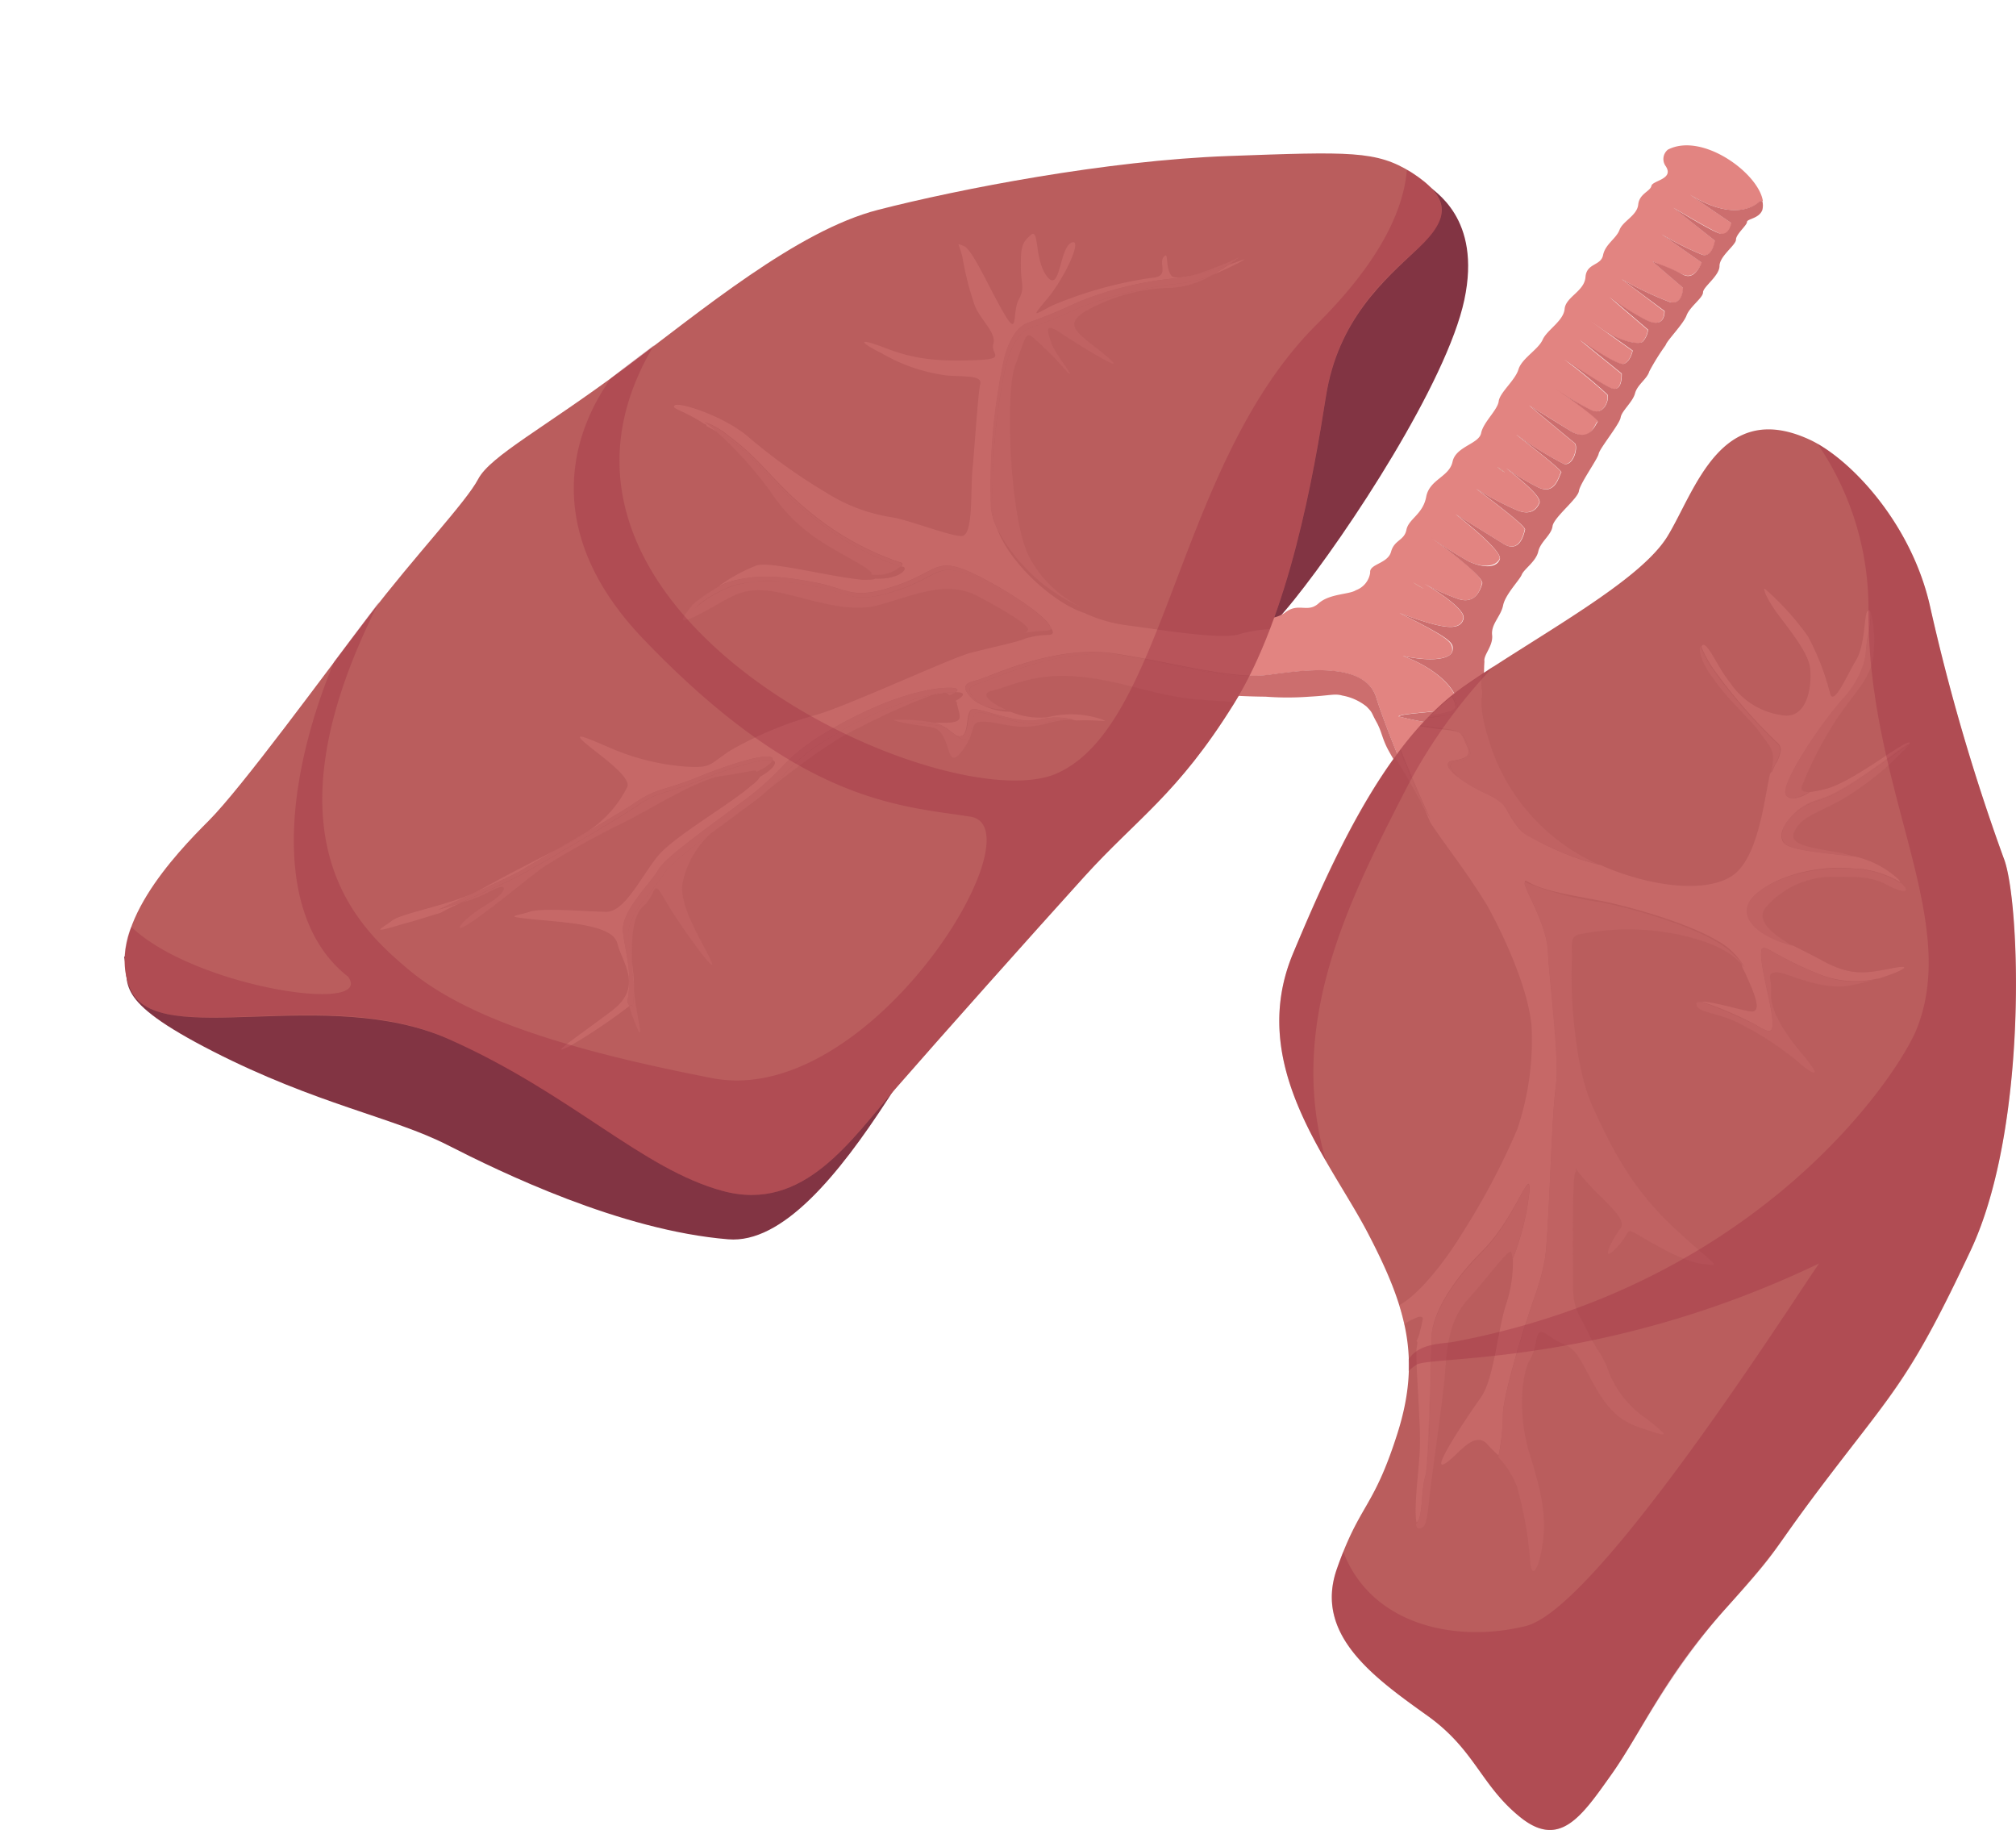
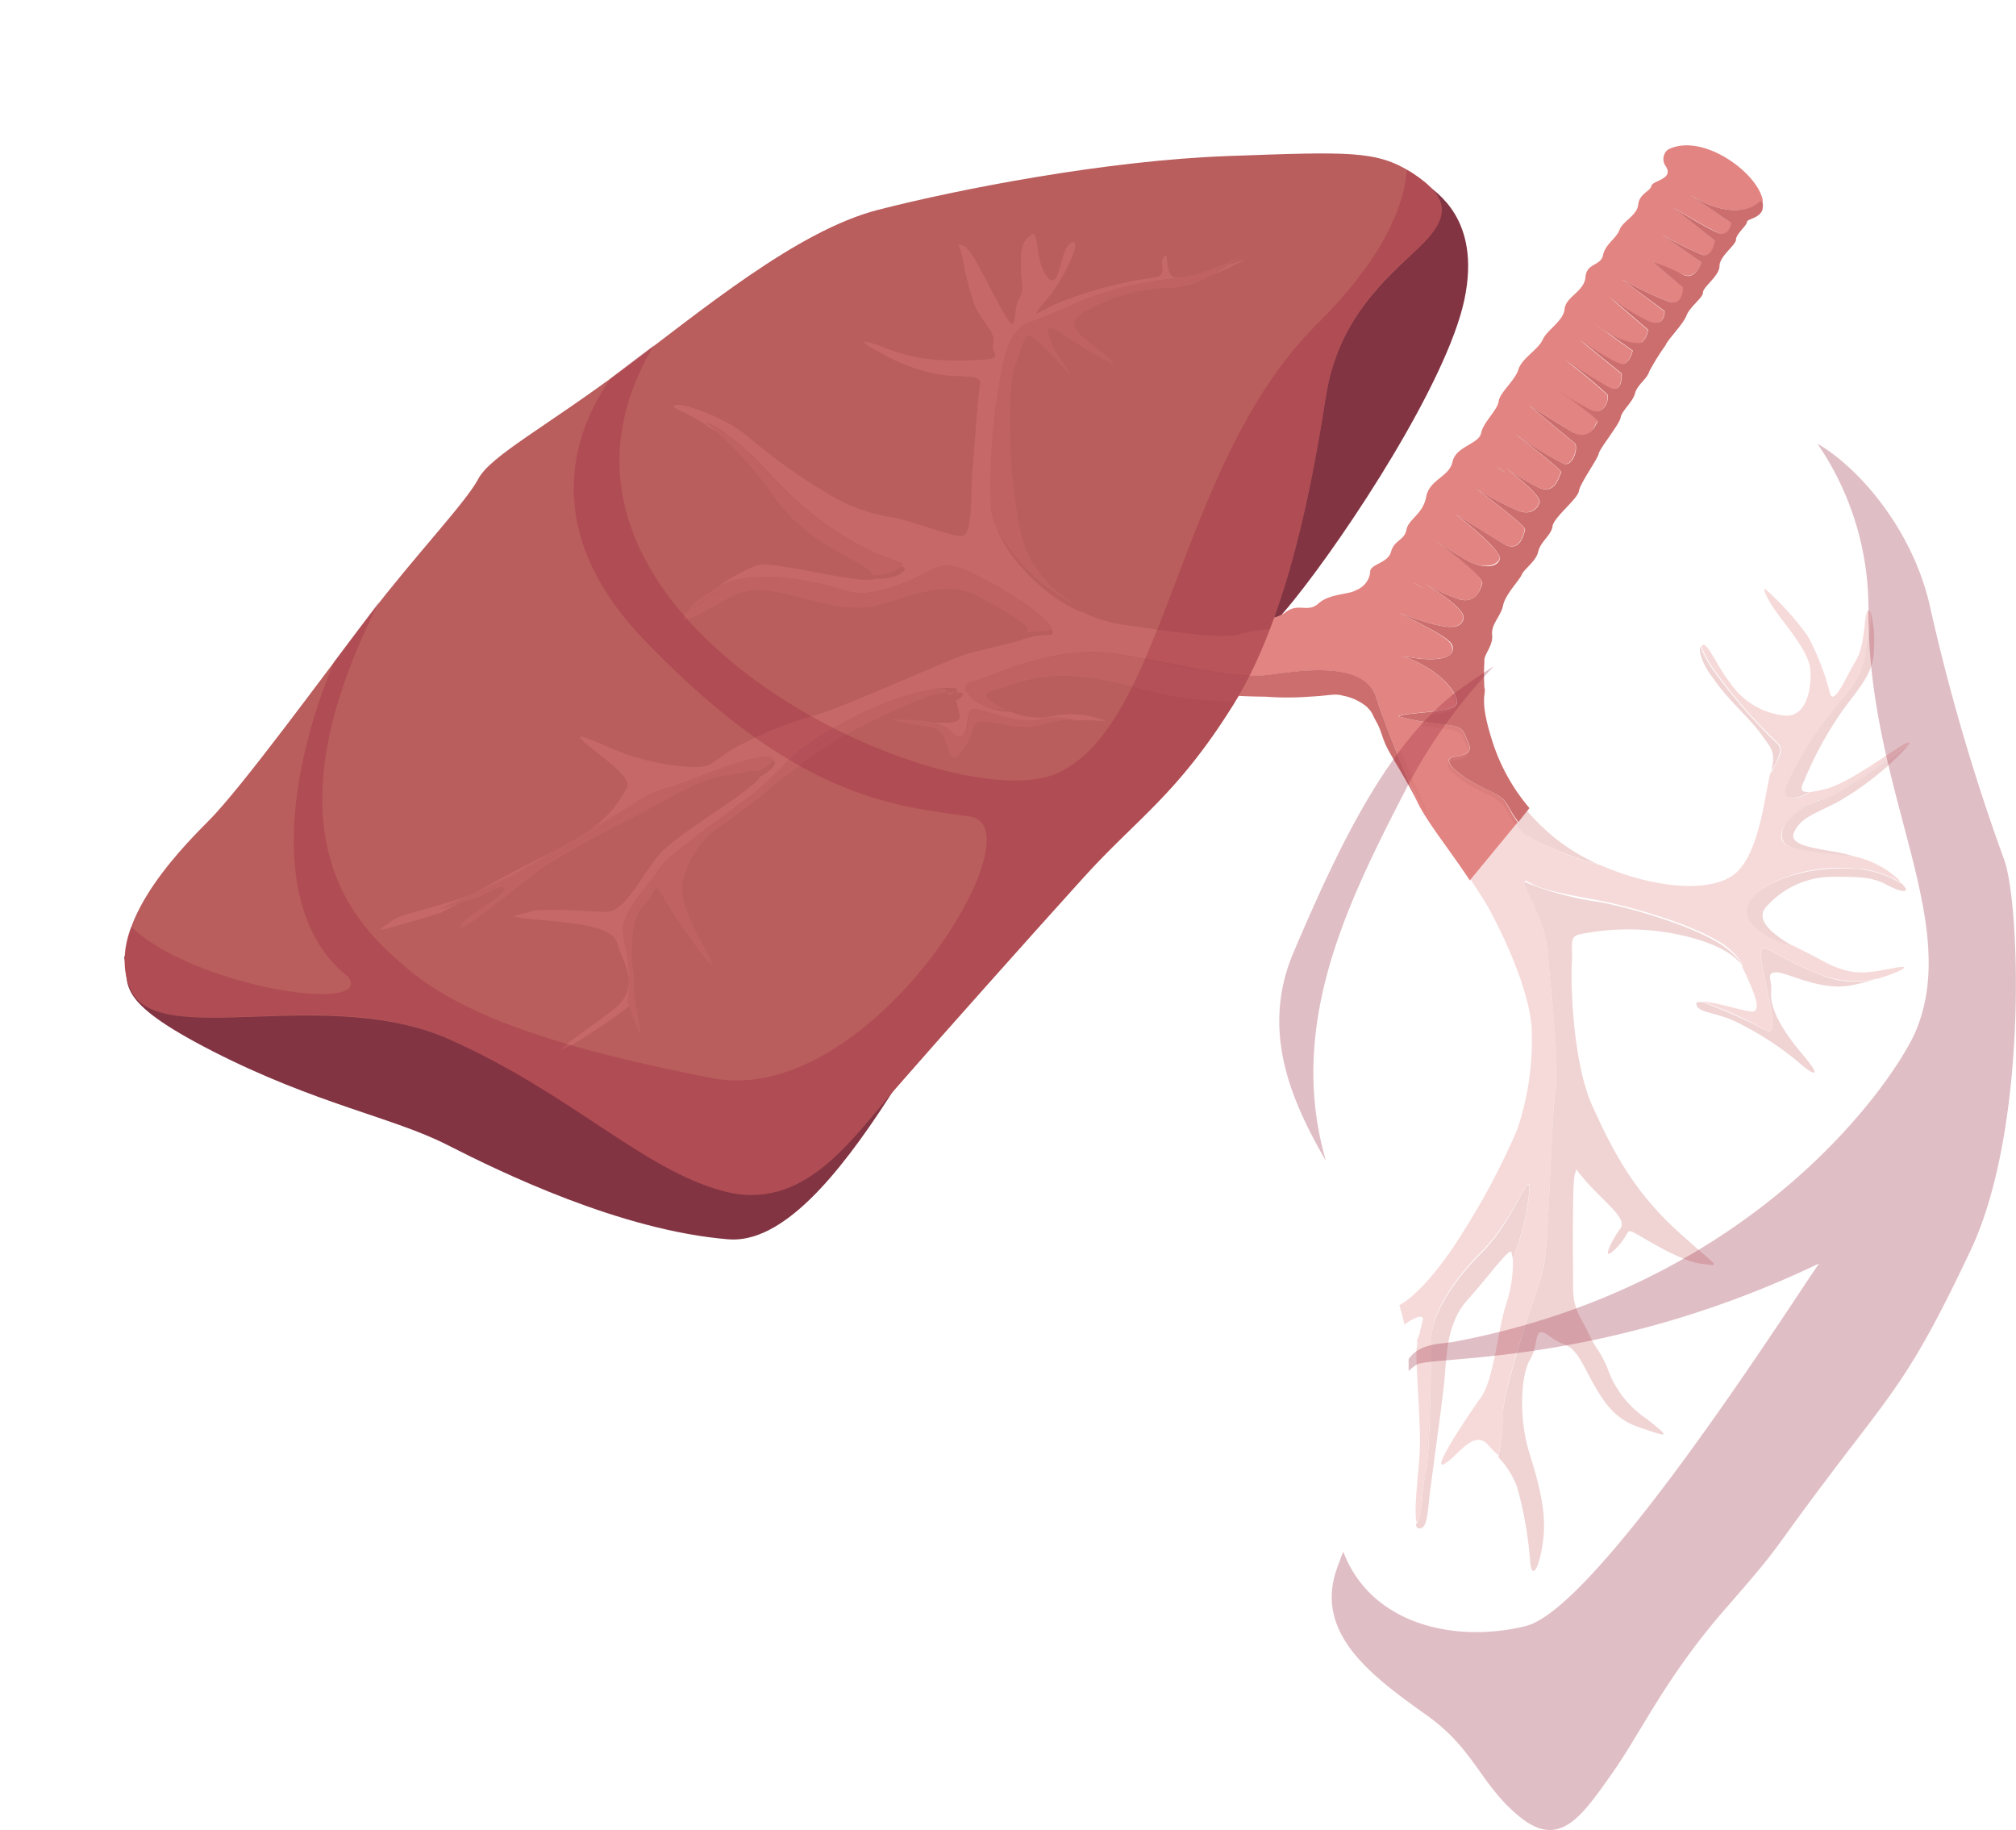
<svg xmlns="http://www.w3.org/2000/svg" width="183.52" height="166.56" viewBox="0 0 183.52 166.56">
  <defs>
    <clipPath id="clip-path" transform="translate(-50.37 -39.59)">
      <path class="lungs-1" d="M178.87 55.29c3.4 2.2 3.7 4 .6 6.9s-7.3 6.5-8.4 13.5-3.3 19.8-8.4 28-8.8 10.4-13.6 15.7-13 14.5-17.1 19.2-8.4 11.4-15.8 9.4-13.7-8.8-24.9-13.8-26.5 1-29-4.5 4.1-12.4 7.1-15.4S79.87 101 84 95.59s8.8-10.3 9.9-12.4 6.1-4.7 13.2-10 15.8-12.6 23.2-14.5 20.8-4.5 31.9-4.9 13.47-.5 16.67 1.5z" />
    </clipPath>
    <style>
            .lungs-1{fill:none}.lungs-2{fill:#823443}.lungs-3{fill:#e28481}.lungs-4{fill:#cc7264}.lungs-5{fill:#cc6e6e}.lungs-6{fill:#ba5d5d}.lungs-8,.lungs-9{opacity:.3}.lungs-9{fill:#96263e;isolation:isolate}
        </style>
  </defs>
  <g id="Layer_6" data-name="Layer 6">
    <path class="lungs-2" d="M180.27 56.39c.6.6 5 3 3.4 10.5s-10.6 21.2-15.5 27.3-19.9 20.9-25.5 27.2-16.2 31.8-26 31-20.7-6.1-25.6-8.6-11.9-3.7-21.3-8.5-7.5-6.1-8.1-8.6c7.7-6.3 40.7-34.1 40.7-34.1s42.1-22.6 42.4-22.9 35.5-13.3 35.5-13.3z" transform="translate(-50.37 -39.59)" />
  </g>
  <g id="Layer_1" data-name="Layer 1">
    <path class="lungs-3" d="M185.57 111.39c-2.5-1.2-4-2.6-3-2.9 2.2-.3 1.6-.9 1.1-2.1s-1.8-.5-6-1.6c.5-.4 5.2-.3 5.3-1.2s-1.4-3-4.9-4.3c2.9.6 4.5.2 4.5-.5s0-1-4.8-3.4c3.8 1.4 5.5 1.7 5.8.5.2-.8-2.2-2.4-3.6-3.2a21.19 21.19 0 003.1 1.4c1.5.5 2-.6 2.2-1.4s-4.7-4.2-4.7-4.2a41.08 41.08 0 003.5 2.2c1.3.6 2.4.5 2.8-.2s-4-4.1-4-4.1l4.2 2.6c1.6 1.1 2-.8 2.1-1.2s-4.7-3.9-4.4-3.7a28.54 28.54 0 003.6 1.9c.9.4 1.7.3 2.1-.6.3-.6-1.9-2.3-3-3.2a20.34 20.34 0 002.8 1.7c1.7.9 2-1.1 2.2-1.3s-4.6-3.8-4-3.4a33.49 33.49 0 004.2 2.6c.9.3 1.4-1.6 1-1.9s-4.1-3.4-4.1-3.4 1.8 1.09 3.7 2.29 2.2-.5 2.5-.79-2.48-2.12-3.8-3l-.7-.47.7.47a30.9 30.9 0 003.2 1.93c1.2.6 1.7-1 1.5-1.4a44.75 44.75 0 00-3.9-3.21s3.1 2.1 4.2 2.6 1-1.3 1-1.3l-3.8-3.09s3.4 2.4 4 2.2.8-1.2.8-1.2l-3.8-2.71 1.3.91c1.3.9 3 1.3 3.4 1a1.93 1.93 0 00.5-1.1l-3.5-3a21.92 21.92 0 003.3 2.1c1.8.9 1.7-.8 1.7-.8L198 65a31.35 31.35 0 004.4 2.09c1.2.3 1.2-1.3 1.2-1.3l-2.8-2.4s1.7.7 2.8 1.2 1.7-1.09 1.7-1.09l-3.7-2.6a26.28 26.28 0 003.8 1.9c.9.2 1.1-1.3 1.1-1.3l-3.8-3s3 1.8 4.1 2.3 1.2-.9 1.2-.9-2.8-1.9-3.8-2.6c4.5 2.8 6.4.6 6.4.6a1 1 0 01.25 0c-.37-2.53-5.51-6.31-8.65-4.69a1.1 1.1 0 00-.2 1.5c.8 1.2-1.2 1.3-1.3 1.8s-1.1.7-1.2 1.7-1.4 1.5-1.7 2.3-1.3 1.3-1.5 2.3-1.5.7-1.6 2-1.8 1.8-1.9 2.9-1.6 1.9-2 2.8-1.9 1.7-2.2 2.7-1.7 2.1-1.8 2.9-1.4 1.9-1.6 2.9-2.3 1.2-2.6 2.6-2.1 1.6-2.4 3.2-1.6 2-1.8 3-1.1.9-1.4 2-2 1.1-1.9 1.9a2 2 0 01-1.3 1.6c-.6.4-2.4.3-3.4 1.2s-1.8-.1-3 .8-2.6.4-4.2 1c-.87.32-2.95.18-5.17-.09l-2.07 3.6c3.87.76 7.43 1.56 10 1.19 3.6-.5 8.7-1.1 9.7 2.1.55 1.82 2.15 5.86 3.8 9.61.92 1.83 2.87 4.21 4.71 7l4.35-5.28c-1.39-1.95-.63-1.99-2.95-3.05zm1.8-28.8a2.49 2.49 0 01-.7-.5s.33.2.7.5zM180 93.19a7.19 7.19 0 01-1-.6z" transform="translate(-50.37 -39.59)" />
    <path class="lungs-4" d="M186.67 82.09a2.49 2.49 0 00.7.5c-.37-.3-.7-.5-.7-.5zM179 92.59a7.19 7.19 0 001 .6z" transform="translate(-50.37 -39.59)" />
    <path class="lungs-5" d="M192 75l-.7-.47zM210.57 57.89s-1.9 2.2-6.4-.6c1 .7 3.8 2.6 3.8 2.6s-.2 1.3-1.2.9-4.1-2.3-4.1-2.3l3.8 3s-.2 1.5-1.1 1.3a26.28 26.28 0 01-3.8-1.9l3.7 2.6s-.6 1.7-1.7 1.09-2.8-1.2-2.8-1.2l2.8 2.4s0 1.6-1.2 1.3A31.35 31.35 0 01198 65l3.9 2.9s.1 1.7-1.7.8a21.92 21.92 0 01-3.3-2.1l3.5 3a1.93 1.93 0 01-.5 1.1c-.4.3-2.1-.1-3.4-1l-1.3-.91 3.8 2.71s-.2 1-.8 1.2-4-2.2-4-2.2l3.8 3.09s.1 1.8-1 1.3-4.2-2.6-4.2-2.6a44.75 44.75 0 013.9 3.21c.2.4-.3 2-1.5 1.4A30.9 30.9 0 01192 75c1.32.91 4 2.8 3.8 3s-.7 1.9-2.5.79-3.7-2.29-3.7-2.29 3.7 3.09 4.1 3.4-.1 2.2-1 1.9a33.49 33.49 0 01-4.2-2.6c-.6-.4 4.2 3.2 4 3.4s-.5 2.2-2.2 1.3a20.34 20.34 0 01-2.8-1.7c1.1.9 3.3 2.6 3 3.2-.4.9-1.2 1-2.1.6a28.54 28.54 0 01-3.6-1.9c-.3-.2 4.5 3.3 4.4 3.7s-.5 2.3-2.1 1.2l-4.2-2.6s4.3 3.3 4 4.1-1.5.8-2.8.2a41.08 41.08 0 01-3.5-2.2s4.9 3.5 4.7 4.2-.7 1.9-2.2 1.4a21.19 21.19 0 01-3.1-1.4c1.4.8 3.8 2.4 3.6 3.2-.3 1.2-2 .9-5.8-.5 4.8 2.4 4.9 2.7 4.8 3.4s-1.6 1.1-4.5.5c3.5 1.3 5 3.4 4.9 4.3s-4.8.8-5.3 1.2c4.2 1.1 5.5.4 6 1.6s1.1 1.8-1.1 2.1c-1 .3.5 1.7 3 2.9 2.32 1.06 1.56 1.1 3 3l1-1.26a17.58 17.58 0 01-3.2-5.55c-1.5-4.4-.69-4.8-.9-5.4a19.22 19.22 0 010-2.4c-.1-.6.81-1.4.7-2.4s.8-1.7 1-2.7 1.5-2.3 1.7-2.8 1.3-1.2 1.5-2.1 1.2-1.5 1.3-2.3 2.3-2.5 2.4-3.2 1.7-2.9 1.8-3.4 1.91-2.7 2-3.3 1.1-1.4 1.31-2.2 1.1-1.3 1.3-2A20.79 20.79 0 01202 71c.1-.4 1.6-1.9 1.9-2.7s1.5-1.6 1.5-2.1 1.5-1.5 1.5-2.4 1.5-1.9 1.5-2.4 1-1.3 1-1.6 1.1-.3 1.4-1.1a1.68 1.68 0 000-.81 1 1 0 00-.23 0zM165.57 103a26.69 26.69 0 004 0c1.9-.1 2.3-.3 3-.1a4.87 4.87 0 012.2 1c.59.6.4.5.9 1.4s.5 1.5 1.1 2.6 1.59 2.6 2.69 4.8c-1.65-3.75-3.25-7.79-3.8-9.61-1-3.2-6.1-2.6-9.7-2.1-2.61.37-6.17-.43-10-1.19l-1.17 2a28.54 28.54 0 004.81.85 59.72 59.72 0 005.97.35z" transform="translate(-50.37 -39.59)" />
  </g>
  <g id="Layer_5" data-name="Layer 5">
-     <path id="SVGID-2" data-name="SVGID" class="lungs-6" d="M215.07 79.59c3.7 1.7 9.3 7.6 11 15.2a187.45 187.45 0 006.7 22.9c1.5 3.7 2.3 24.4-3 35.7s-6.8 12.6-12.7 20.3-4 6.1-9.6 12.3-7.7 11.3-10.4 15.1-4.7 6.8-8.3 3.9-4.1-6.1-8.4-9.2c-4.9-3.5-10.4-7.4-8.3-13.4s3.3-5.4 5.5-12.3.8-11.6-2.7-18.3-11-15.3-6.8-25.4 8.9-19.8 15.8-24.5 15.8-9.4 18.3-13.5 4.83-12.5 12.9-8.8z" transform="translate(-50.37 -39.59)" />
    <g clip-path="url(#clip-path)">
      <path class="lungs-6" d="M0 0h147.5v138.6H0z" />
    </g>
  </g>
  <g id="Layer_4" data-name="Layer 4">
    <g class="lungs-8">
      <path class="lungs-1" d="M219.31 118.66c-3.52-.41-7.27.66-9.13 2.31 1.82-1.64 5.55-2.61 9.13-2.31zM212.87 111.68c0-.72.89-2.46 2.18-4.41-1.32 1.96-2.24 3.73-2.18 4.41zM179.61 105.7c2 .36 3 .3 3.64.61-.52-.44-1.52-.35-3.56-.7zM185.47 111.75a16.92 16.92 0 01-1.62-.88 12.18 12.18 0 001.82 1 8.91 8.91 0 011.43.84 5.56 5.56 0 00-1.63-.96zM216 128.28a8.09 8.09 0 005 .46 8.81 8.81 0 01-5-.46c-3.66-1.46-4.81-2.59-5.16-2.37.32-.22 1.47.91 5.16 2.37zM179 159.66c.51-.22.86-.18.79.23a3.65 3.65 0 01-.18 1 10.85 10.85 0 00.28-1.17c.01-.38-.37-.34-.89-.06zM189.47 120a28.38 28.38 0 006.5 1.7c2.7.5 8 2 10.8 3.7a7.82 7.82 0 011.91 1.55 5.93 5.93 0 00-1.91-1.66c-2.8-1.7-8.1-3.2-10.8-3.7s-5.2-.9-6.5-1.7c-.27-.16-.35-.11-.32.07.02-.1.11-.1.32.04zM192 138.69a13.41 13.41 0 00.09-1.92 13.54 13.54 0 01-.09 1.81c-.4 2.7-.6 13.4-1 15.7a21.12 21.12 0 01-.78 2.94 20.36 20.36 0 00.78-2.83c.37-2.3.57-12.9 1-15.7zM212.41 108a3.92 3.92 0 01-.46 1.14 3.22 3.22 0 00.46-1.14z" transform="translate(-50.37 -39.59)" />
      <path class="lungs-3" d="M182.87 104a1.92 1.92 0 00-.36-1 25.79 25.79 0 00-2 1.82c1.2-.24 2.31-.44 2.36-.82zM179 159.66c.54-.28.92-.32.89 0a10.85 10.85 0 01-.28 1.17v.09a6.34 6.34 0 01-.29.74c.1 0 .1.2 0 .7-.1 1.2.4 7.1.3 8.9 0 1.6-.6 5.6-.3 6.9.6-.4.4-3 .8-4.2a3 3 0 00.07-.31c.31-2.15.41-9.11.5-11.69v-.8c.1-1.8 1.5-4.6 4.6-7.7s4.5-8.1 4.3-5.3a23.8 23.8 0 01-1.5 6 12.06 12.06 0 01-.6 4.1c-.8 2.4-1.1 6.8-2.3 8.5s-4.5 6.6-3.4 6.1 2.6-3.1 3.9-1.9a11.41 11.41 0 001.1 1.1 20.39 20.39 0 00.4-3.8c0-1.3 1.1-5.1 1.8-7.4.12-.4.25-.8.39-1.19.27-.84.55-1.65.83-2.47a21.12 21.12 0 00.78-2.94c.4-2.3.6-13 1-15.7a13.54 13.54 0 00.09-1.81c0-3.21-.71-8.15-.79-10.58s-2.22-5.76-2.12-6.24c0-.18 0-.23.32-.07 1.3.8 3.9 1.2 6.5 1.7s8 2 10.8 3.7a5.93 5.93 0 011.91 1.66 3.32 3.32 0 01.48.75 3.77 3.77 0 00-.31-.42 1.71 1.71 0 01.12.41l.3.6c.7 1.6 1.5 3.3.6 3.4-.7 0-3.4-.9-4.6-.9a31.94 31.94 0 014.9 2.1c.6.35 1 .6 1.27.55s.33-.4.23-1.24c-.2-1.61-1.1-4.81-1-5.91 0-.2.05-.32.14-.37.35-.22 1.5.91 5.16 2.37a8.81 8.81 0 005 .46l.23-.05h-.19.29c2-.6 3.3-1.3 1.6-1-2.3.4-3.7.9-6.4-.5-.9-.5-1.9-1-2.9-1.5-3.7-1-5.3-3-3.4-4.7 1.86-1.65 5.61-2.72 9.13-2.31h.36a9.39 9.39 0 013.64 1.21 1.13 1.13 0 00-.14-.22 8.54 8.54 0 00-4-2.1c-2.3-.3-5.4-.5-6.3-1.1-.56-.4-.47-1.22.1-2a5.28 5.28 0 013-2.06c2.65-.78 7.05-4.47 8.14-5.06a.71.71 0 00.06-.14c-.4-.3-5 3.5-7.6 4.2a13.12 13.12 0 01-1.5.3c-1 .7-2.19.79-2.19 0-.06-.72.86-2.45 2.18-4.41a38 38 0 013-4 8.69 8.69 0 002-3.36c.23-1 .11-1.69.33-2.54a7.84 7.84 0 00.2-2.1c-.1-.1-.1-.2-.2-.1-.4.1-.2 3-1.1 4.5s-2.1 4.4-2.4 2.9a22.54 22.54 0 00-2-5.1 25.22 25.22 0 00-3.9-4.3c-.2-.1.1.9 1.4 2.6s2.5 3.3 2.7 4.5 0 4.9-2.6 4.4a6.8 6.8 0 01-4.7-3c-1-1.2-1.9-3.4-2.4-3.4-.09 0-.11.08-.18.17a11 11 0 001.08 2 48.07 48.07 0 005.8 6.7.86.86 0 01.34.84 3.22 3.22 0 01-.46 1.14c-.12.24-.25.51-.38.82a.9.9 0 010-.16l-.13.25c-.5 2-1 7.7-3.5 9.3s-7.6.9-11.9-1a23.07 23.07 0 01-6.8-2.84 2.78 2.78 0 01-.7-.59c-1-1.29-1-1.78-1.47-2.23a8.91 8.91 0 00-1.43-.84 12.18 12.18 0 01-1.82-1c-1.46-.93-2.14-1.79-1.38-2 2.2-.3 1.6-.9 1.1-2.1a1.14 1.14 0 00-.32-.44c-.59-.31-1.66-.25-3.64-.61-.6.67-1.19 1.38-1.76 2.13.83 2.08 1.83 4.44 2.82 6.55a12.12 12.12 0 00-.6-1.1c0-.09-.1-.17-.14-.26.21.49.42 1 .63 1.46 1.3 2 3.4 4.6 5.2 7.6 1.81 3.31 3.71 7.7 4 10.91a25.4 25.4 0 01-1.3 9.4 65.72 65.72 0 01-5.1 9.6c-1.56 2.55-3.94 5.52-5.64 6.4.18.58.33 1.16.46 1.73a4.19 4.19 0 01.79-.45z" transform="translate(-50.37 -39.59)" />
      <path class="lungs-5" d="M180.07 174.09c-.3 1.2-.2 3.8-.8 4.2 0 .2.1.4.2.4.7.1.8-.7 1-2.6s1.2-8.8 1.4-11 .2-5.1 2.1-7.2 3.9-4.9 4-4.3c0 .1.1.4.1.6a23.8 23.8 0 001.5-6c.2-2.8-1.2 2.3-4.3 5.4s-4.5 5.9-4.6 7.7v.69c-.07 2.71-.12 9.75-.5 11.69-.05.17-.08.33-.1.42z" transform="translate(-50.37 -39.59)" />
      <path class="lungs-5" d="M180.64 162c-.09 2.58-.19 9.54-.5 11.69.38-1.96.43-9 .5-11.69zM179.56 160.94v-.09zM178.2 160.17a6.41 6.41 0 01.78-.51 4.19 4.19 0 00-.79.46zM216 128.28c-3.66-1.46-4.81-2.59-5.16-2.37-.09 0-.13.17-.14.37-.1 1.1.8 4.2 1 5.9.1.85 0 1.2-.23 1.25s-.67-.19-1.27-.54a46.72 46.72 0 00-4.9-2.1c-.3 0-.6 0-.5.2.1.8 1.7.7 3.6 1.6a28.55 28.55 0 015.6 3.6c1.2 1.09 2.6 1.9.4-.7s-2.9-4.41-2.8-5.6-.5-1.7.4-1.8 3.9 1.7 6.8 1.2a18.35 18.35 0 002.21-.56 8.09 8.09 0 01-5.01-.45zM220.94 128.74h.19z" transform="translate(-50.37 -39.59)" />
      <path class="lungs-5" d="M211.67 132.18c-.2-1.7-1.1-4.8-1-5.9 0-.2.05-.32.14-.37-.09 0-.13.17-.14.37-.1 1.1.8 4.3 1 5.91.1.84 0 1.19-.23 1.24.25-.05.33-.43.23-1.25zM206.77 125.39c-2.8-1.7-8.1-3.2-10.8-3.7a28.38 28.38 0 01-6.5-1.7c-.21-.13-.3-.13-.32 0 .13.73 2 3.75 2.12 6.13s.77 7.45.79 10.69a13.41 13.41 0 01-.09 1.92c-.4 2.8-.6 13.4-1 15.7a20.36 20.36 0 01-.78 2.83c-.27.82-.55 1.63-.83 2.47-.14.43-.28.85-.39 1.3-.7 2.29-1.8 6.09-1.8 7.4a20.39 20.39 0 01-.4 3.8 7.83 7.83 0 011.7 2.7 34.46 34.46 0 011.2 6.9c.19 1.7.9.3 1.19-2.2s-.4-5-1.3-7.9-.8-6.91.1-8.41.2-3.29 1.8-2.09 1.81.2 3.31 3.09 2.5 4.41 4.9 5.21 3 1.09.6-.8a9.16 9.16 0 01-3.6-4.7c-.81-1.8-.9-1.41-1.7-3.1s-1.4-2.1-1.4-4.3-.1-9.9.2-10.3-.6-1 1.09.9 3.7 3.3 3 4.2-1.9 3.3-.4 1.8.7-2 2.1-1.2 4 2.4 5.8 2.6 1.41.4-2.4-3.1-5.69-7-7.6-11.2-2-11.7-1.9-13.1-.3-2.4.7-2.6a22.39 22.39 0 018.9 0c3.28.7 4.9 1.65 5.79 2.68a2.08 2.08 0 00-.17-.33 7.82 7.82 0 00-1.91-1.59z" transform="translate(-50.37 -39.59)" />
      <path class="lungs-5" d="M189.36 159.69c.28-.84.56-1.65.83-2.47-.28.78-.56 1.63-.83 2.47zM191.27 126.08c-.08-2.38-2-5.4-2.12-6.13-.1.48 2 3.71 2.12 6.24s.75 7.37.79 10.58c-.06-3.24-.71-8.21-.79-10.69zM208.68 126.94a2.08 2.08 0 01.17.33 3.77 3.77 0 01.31.42 3.32 3.32 0 00-.48-.75zM215.05 107.27c-1.29 2-2.18 3.69-2.18 4.41.1.8 1.19.6 2.19 0-.6 0-.9-.1-.5-.91a32.45 32.45 0 013.6-6.59c1.7-2.3 2.8-3.41 2.8-5.6a10.21 10.21 0 00-.3-3.3 8.22 8.22 0 01-.2 2.1c-.27.85-.17 1.57-.43 2.53a8.06 8.06 0 01-2 3.36 48.68 48.68 0 00-2.98 4z" transform="translate(-50.37 -39.59)" />
      <path class="lungs-5" d="M215.05 107.27a48.68 48.68 0 013-4 8.06 8.06 0 002-3.36 8.69 8.69 0 01-2 3.36 38 38 0 00-3 4zM212.87 111.68c0 .79 1.19.7 2.19 0-1 .6-2.06.8-2.19 0zM215.87 112.48a5.57 5.57 0 00-2.9 2c-.5.78-.54 1.55 0 2 .9.6 4 .8 6.3 1.1a13.33 13.33 0 00-2.1-.5c-2.4-.41-4.1-.71-3.4-1.91s1.4-1.3 3.9-2.59a26.89 26.89 0 006.5-5.21h-.06v.06c-.94.45-5.54 4.25-8.24 5.05z" transform="translate(-50.37 -39.59)" />
      <path class="lungs-5" d="M213 114.44a5.57 5.57 0 012.9-2c2.7-.8 7.3-4.6 8.2-5.1v-.06c-1.09.59-5.49 4.28-8.14 5.06a5.28 5.28 0 00-2.96 2.1zM219.57 118.68h-.26c-3.58-.3-7.28.67-9.13 2.31-1.9 1.7-.3 3.7 3.39 4.7-1.9-1.1-3.49-2.4-2.39-3.59a8.06 8.06 0 016.2-2.7c2.2 0 3.4 0 4.7.7s2.4.9 1.4-.1l-.16-.09a.24.24 0 00.06.08 9.43 9.43 0 00-3.81-1.31z" transform="translate(-50.37 -39.59)" />
      <path class="lungs-5" d="M219.31 118.66h.26a9.43 9.43 0 013.8 1.3.24.24 0 01-.06-.08 9.39 9.39 0 00-3.64-1.21zM210.17 121c-1.9 1.7-.3 3.7 3.4 4.7-3.7-1.02-5.3-3.02-3.4-4.7zM212.41 108a.78.78 0 00-.34-.75 55.81 55.81 0 01-5.8-6.7 5.27 5.27 0 01-1.1-2.1.21.21 0 010-.06c-.2.4.1 1.6 1.2 3 1.2 1.8 3.3 3.6 4.3 5s1.36 1.6.93 3.44c.12-.24.24-.46.35-.66a3.92 3.92 0 00.46-1.17zM212 109.17c-.11.2-.23.42-.35.66a.9.9 0 000 .16c.05-.31.18-.58.35-.82z" transform="translate(-50.37 -39.59)" />
      <path class="lungs-5" d="M206.27 100.58a55.81 55.81 0 005.8 6.7.78.78 0 01.34.75.86.86 0 00-.34-.84 48.07 48.07 0 01-5.8-6.7 11 11 0 01-1.08-2 5.27 5.27 0 001.08 2.09zM182.57 102.85a2.08 2.08 0 01.5 1.23c0 .49-1.41.71-2.77.86-.21.22-.41.45-.61.67 2 .35 3 .26 3.56.7a1.08 1.08 0 01.52.57c.5 1.2 1 1.8-1.1 2.1-.64.22-.06 1 1.18 1.89a16.92 16.92 0 001.62.88 5.56 5.56 0 011.63 1c.65.51.55.91 1.67 2.36a2.3 2.3 0 00.5.46 28 28 0 006.6 2.71c-.1-.1-.3-.1-.4-.2a18.1 18.1 0 01-9.3-10.3c-1.5-4.4-.7-4.8-.9-5.4a4 4 0 010-1.4c-.46.31-.92.62-1.37.94a15 15 0 00-1.33.93z" transform="translate(-50.37 -39.59)" />
      <path class="lungs-5" d="M182.67 109c2.1-.3 1.6-.9 1.1-2.1a1.08 1.08 0 00-.52-.57 1.14 1.14 0 01.32.44c.5 1.2 1.1 1.8-1.1 2.1-.76.23-.08 1.09 1.38 2-1.24-.87-1.85-1.67-1.18-1.87zM188.77 115.08c-1.12-1.45-1-1.85-1.67-2.36.44.45.48.94 1.47 2.23a2.78 2.78 0 00.7.59 2.3 2.3 0 01-.5-.46zM183.07 104.08a2.08 2.08 0 00-.5-1.23l-.06.05a1.92 1.92 0 01.36 1c-.05.43-1.16.63-2.35.77l-.22.22c1.36-.1 2.77-.32 2.77-.81zM177.81 107.89l-.44.6c.57 1.05 1.52 2.48 2.56 4.53-.74-1.72-1.48-3.51-2.12-5.13z" transform="translate(-50.37 -39.59)" />
      <path class="lungs-5" d="M179.93 113c0 .09.09.17.14.26a12.12 12.12 0 01.6 1.1c-1-2.11-2-4.47-2.82-6.55v.06c.6 1.64 1.34 3.43 2.08 5.13z" transform="translate(-50.37 -39.59)" />
    </g>
    <g class="lungs-8">
      <path class="lungs-1" d="M136.93 106.17a3.07 3.07 0 00.4.29z" transform="translate(-50.37 -39.59)" />
      <path class="lungs-3" d="M135.41 102.78l.91-.14a2.88 2.88 0 00-.91.14zM97.87 118.79c.56-.36 1.8-1.08 3.25-1.92-3.31 1.7-5 2.58-7.05 3.71-2.3 1.3-7.1 2.1-8 2.8s-2.3 1.3 1 .3c1.2-.3 2.3-.7 3.4-1a16.17 16.17 0 011.85-.91l-2 .62c.45-.3 5.95-2.7 7.55-3.6z" transform="translate(-50.37 -39.59)" />
      <path class="lungs-3" d="M152.77 96.48a13 13 0 01-3.7-1.1c-2.78-.89-6.9-4.58-8-7.86a6 6 0 01-.47-1.63 54.88 54.88 0 011.2-13.7c.5-1.9 1.3-2.9 2.1-3.2a46.33 46.33 0 004.6-1.9 31.58 31.58 0 019.2-2.2 7.41 7.41 0 001.38-.27c-1.05.24-1.91.34-2.08.06-.6-.8-.2-2.3-.7-1.7s.6 1.8-1.1 1.9a36.61 36.61 0 00-9 2.5c-1.6.8-2.1 1.3-.5-.6s3.3-5.6 2.2-5.1-1 4.6-2.2 3.1-.7-4.5-1.5-3.8-.9 1.1-.9 2.8.4 2-.2 3.1 0 3.5-1.3 1.3-2.9-5.9-3.7-6.2-.4-.3-.1 1.1a27 27 0 001.1 4.3c.5 1.3 2 2.5 1.7 3.5s1.4 1.4-1.9 1.5-5.3-.1-7.9-1.1-2.5-.6-.3.5a15.7 15.7 0 006 2c1.8.1 3.1 0 2.9.8s-.5 5.7-.7 7.7.1 6.1-1 6.1-4.6-1.4-6.3-1.7a15.58 15.58 0 01-6.1-2.3 51.05 51.05 0 01-7.1-5.1c-2.3-1.9-6.2-3.1-6.6-2.8s.7.4 2.7 1.7a.22.22 0 01.2.2c.29.15.6.32 1 .53-.4-.34-.79-.66-1.16-.92a7.63 7.63 0 012.2 1.29c3 2.2 4.2 4.4 7.6 7.1a25.91 25.91 0 008 4.4c.2 0 .22.2.07.38h.13c.6.1-.2 1.2-2.5 1.1-.1.1-.5.1-1.2.1-3.1-.3-8.3-1.7-9.6-1.3a15.25 15.25 0 00-3.52 1.94 6.41 6.41 0 011.25-.52c2.3-.6 4.3-.5 7.5.1s3.4 1.7 7.5.3 3.5-2.9 7.8-.7C143.22 94 145.89 96 146 96.7c.33.43.29.68-.21.68a8.08 8.08 0 00-2 .3c-.9.4-3.5.9-5.3 1.4-2.2.7-11.3 4.9-13.9 5.6a33.59 33.59 0 00-7.7 3.2c-2 1.3-1.7 1.6-3.9 1.5a21.18 21.18 0 01-6.8-1.6c-1.9-.8-3.8-1.7-2.7-.7s4.3 3.1 4 4.1a10.34 10.34 0 01-3.92 4.27c2-1.15 3.85-2.28 4.72-2.86 1.9-1.3 2.5-1 5.7-2.3s6.3-2.2 6.7-1.7a.27.27 0 010 .2.42.42 0 01.19.09c.2.3-.4.9-1.3 1.4a2.81 2.81 0 01-.8.8c-1.9 1.7-7 4.6-8.5 6.4s-3 5.1-4.7 5.1-5.8-.4-7 0-2.6.4.5.7 7.1.5 7.5 2.2 2.4 3.9-.5 6.1-6.2 4.4-3.8 3.2a52.6 52.6 0 005.38-3.62 1.59 1.59 0 00-.18-.37c.5-2.7-.2-4.6-.4-6.4s2.6-4.5 3.2-5.6 4-3.5 7.9-6.4 3.3-3.8 8-6.5 8.5-3.7 10.6-3.7c.82 0 .88.18.58.4 1.08 0 .69.41 0 .79l.1.1c.2 1.3.9 1.9-1.19 1.9h-.8a3.83 3.83 0 011.46.79l.4.29a.64.64 0 00.54.13c.7-.2.4-2 .9-2.4s4.1 1.4 6.2.9a6.17 6.17 0 013.1 0h-.29a3.64 3.64 0 01.58.08c1.81-.1 3.2.2 2.31-.1a8.6 8.6 0 00-4.9-.2 6.93 6.93 0 01-3.41-.5 5.29 5.29 0 01-2.55-.61 2.75 2.75 0 01-.94-.58c-1.3-1.3-.3-1.5.5-1.7 1.6-.5 7.1-3.21 12.5-2.41 4.52.68 8.89 1.89 12.25 2 .67-1.34 1.29-2.75 1.85-4.21a11.52 11.52 0 00-2.7.43c-1.6.59-7.4-.41-10.5-.81zM163.37 63.38a1.24 1.24 0 00.3-.2s-.62.23-1.48.52a16.08 16.08 0 01-1.45.91 27.1 27.1 0 002.63-1.23z" transform="translate(-50.37 -39.59)" />
      <path class="lungs-3" d="M108.08 129.63a14 14 0 00-.16-2.22c0 .73.09 1.44.15 2.08a.71.71 0 00.01.14zM118.67 112.78c.63-.47 1.14-.89 1.58-1.27l-1.93 1.49z" transform="translate(-50.37 -39.59)" />
      <path class="lungs-5" d="M145.36 105.38c-2.09.5-5.69-1.3-6.19-.9s-.21 2.2-.9 2.4c-.33.1-.59-.13-.94-.42a3.07 3.07 0 01-.4-.29 3.31 3.31 0 00-1.57-.59c-.69-.1-1.5-.1-2.19-.2h2.3a3.71 3.71 0 00-.5-.09 19.88 19.88 0 00-2.2-.2c-1.1 0-1.5 0-.1.3 2.7.5 3 .2 3.6 1.3s.5 2.9 1.8 1.09.4-2.59 2-2.5 3.1.91 5.8.1a8.72 8.72 0 011.91-.28 9 9 0 00-2.42.28z" transform="translate(-50.37 -39.59)" />
      <path class="lungs-5" d="M145 105.09c-2.1.5-5.8-1.3-6.2-.9s-.2 2.2-.9 2.4a.64.64 0 01-.54-.13c.35.29.61.52.94.42.69-.2.4-2 .9-2.4s4.1 1.4 6.19.9a9 9 0 012.42-.28h.29a6.17 6.17 0 00-3.1-.01zM135.36 105.58a3.31 3.31 0 011.57.59 3.83 3.83 0 00-1.46-.79h-2.3c.69.1 1.5.1 2.19.2zM107.77 131.08l-.12.08a14.44 14.44 0 00.82 2.23c.49.78-.18-1.32-.39-3.76a12.15 12.15 0 01-.11 1.55c-.1-.1-.1-.1-.2-.1zM110.77 119.18c-.6 1.1-3.4 3.7-3.2 5.6 0 .8.22 1.66.35 2.63-.1-2.14 0-4.43 1-5.33 1.4-1.2.7-2.8 2.1-.4s5 7.3 4 5.2-2.9-5-2.5-7a8.48 8.48 0 014-5.5c.47-.34 1.07-.8 1.75-1.34-3.7 2.79-6.92 5.08-7.5 6.14zM136.32 102.64a.5.5 0 01.45.24 2.22 2.22 0 00.58-.29h-.08c-.27-.01-.61.02-.95.05zM120.25 111.51c2.69-2.13 6-4.63 8.42-5.73a59.79 59.79 0 016.74-3 29 29 0 00-8.74 3.5c-3.94 2.26-4.17 3.27-6.42 5.23z" transform="translate(-50.37 -39.59)" />
-       <path class="lungs-5" d="M136.77 102.19c-2.1 0-5.9 1-10.6 3.7s-4.1 3.6-8 6.5-7.3 5.3-7.9 6.4-3.4 3.7-3.2 5.6.9 3.7.4 6.4a1.59 1.59 0 01.18.37l.12-.08c.1 0 .1 0 .2.1a12.15 12.15 0 00.11-1.55.71.71 0 010-.14c-.06-.64-.11-1.35-.15-2.08-.13-1-.31-1.83-.35-2.63-.2-1.9 2.6-4.5 3.2-5.6s3.8-3.35 7.55-6.14l1.93-1.53c2.25-2 2.48-3 6.42-5.23a29 29 0 018.74-3.5 2.88 2.88 0 01.91-.14c.34 0 .66-.06 1-.06h.08c.24-.21.18-.39-.64-.39zM139.77 101.68c-.81.3-1.81.4-.5 1.7a2.32 2.32 0 00.54.39 5.73 5.73 0 002.16.42c-1.4-.6-2.4-1.41-1.4-1.7 1.8-.41 3.9-1.71 8.1-1.3s6.9 1.8 11 2.09l3.1.22c.44-.72.86-1.48 1.26-2.26-3.3-.19-7.46-1.32-11.76-2-5.27-.76-10.91 1.94-12.5 2.44z" transform="translate(-50.37 -39.59)" />
+       <path class="lungs-5" d="M136.77 102.19c-2.1 0-5.9 1-10.6 3.7s-4.1 3.6-8 6.5-7.3 5.3-7.9 6.4-3.4 3.7-3.2 5.6.9 3.7.4 6.4a1.59 1.59 0 01.18.37l.12-.08c.1 0 .1 0 .2.1a12.15 12.15 0 00.11-1.55.71.71 0 010-.14c-.06-.64-.11-1.35-.15-2.08-.13-1-.31-1.83-.35-2.63-.2-1.9 2.6-4.5 3.2-5.6s3.8-3.35 7.55-6.14l1.93-1.53c2.25-2 2.48-3 6.42-5.23a29 29 0 018.74-3.5 2.88 2.88 0 01.91-.14h.08c.24-.21.18-.39-.64-.39zM139.77 101.68c-.81.3-1.81.4-.5 1.7a2.32 2.32 0 00.54.39 5.73 5.73 0 002.16.42c-1.4-.6-2.4-1.41-1.4-1.7 1.8-.41 3.9-1.71 8.1-1.3s6.9 1.8 11 2.09l3.1.22c.44-.72.86-1.48 1.26-2.26-3.3-.19-7.46-1.32-11.76-2-5.27-.76-10.91 1.94-12.5 2.44z" transform="translate(-50.37 -39.59)" />
      <path class="lungs-5" d="M139.37 101.49c-.8.2-1.8.4-.5 1.7a2.75 2.75 0 00.94.58 2.32 2.32 0 01-.54-.39c-1.31-1.3-.31-1.4.5-1.7 1.59-.5 7.19-3.2 12.5-2.4 4.3.64 8.46 1.77 11.76 2l.09-.18c-3.36-.09-7.73-1.3-12.25-2-5.4-.82-10.87 1.9-12.5 2.39zM103.55 115.45l-2.43 1.42.55-.29a16.39 16.39 0 001.88-1.13z" transform="translate(-50.37 -39.59)" />
      <path class="lungs-5" d="M114.17 110.58c-3.2 1.3-3.8 1-5.7 2.3s-8.8 5.3-10.4 6.2c-1.07.6-3.85 1.82-5.75 2.69a14.29 14.29 0 002.75-1.08c1.6-.91 1.7 0-.5 1.3s-3.4 3-1.1 1.4 5-3.9 6.4-4.9a82.05 82.05 0 017.4-4.1c2.6-1.3 6.8-4 9-4.2 1.7-.2 3.2-.7 2.9-.3.88-.41 1.43-.81 1.51-1.1-.79-.23-3.61.61-6.51 1.79z" transform="translate(-50.37 -39.59)" />
      <path class="lungs-5" d="M120.67 108.59c-.4-.5-3.5.4-6.7 1.7s-3.8 1-5.7 2.3c-.87.58-2.76 1.71-4.72 2.86a16.39 16.39 0 01-1.88 1.13l-.55.29c-1.45.84-2.69 1.56-3.25 1.92-1.6.9-7.1 3.3-7.6 3.6l2-.62c1.9-.87 4.68-2.09 5.75-2.69 1.6-.9 8.5-4.9 10.4-6.2s2.5-1 5.7-2.3c2.9-1.18 5.72-2 6.51-1.79a.27.27 0 00.04-.2zM140 92.58c-4.3-2.2-3.7-.7-7.8.7s-4.3.3-7.5-.3-5.2-.7-7.5-.1a11.24 11.24 0 00-3.6 2.1l.2-.2a10.84 10.84 0 012-1.77 14 14 0 00-2.35 1.58c-1.2 1.5-1.5 2 .8.8 2.5-1.3 3.5-2.4 6.3-2s6.6 2.1 9.7 1.3 6.2-2.41 9.2-.8 4.5 2.6 4.5 3q0 .15-.3.3a15 15 0 012-.2c.31 0 .44-.11.41-.29-.77-.92-3.15-2.61-6.06-4.12z" transform="translate(-50.37 -39.59)" />
      <path class="lungs-5" d="M139.77 92.19c-4.3-2.2-3.7-.7-7.8.7s-4.3.3-7.5-.3-5.2-.7-7.5-.1a6.41 6.41 0 00-1.25.52 10.84 10.84 0 00-2 1.77l-.2.2a11.24 11.24 0 013.6-2.1c2.3-.6 4.3-.5 7.5.1s3.4 1.7 7.5.3 3.5-2.9 7.8-.7c2.94 1.51 5.32 3.2 6 4.12-.03-.7-2.7-2.7-6.15-4.51z" transform="translate(-50.37 -39.59)" />
      <path class="lungs-5" d="M116.87 79.68c-.47-.3-.87-.56-1.24-.77a35.59 35.59 0 014.84 5.37 15.7 15.7 0 005.3 5c2 1.21 4.3 2.3 3.9 2.6a3.39 3.39 0 002.67-.72 26 26 0 01-7.87-4.38c-3.47-2.6-4.6-4.9-7.6-7.1z" transform="translate(-50.37 -39.59)" />
      <path class="lungs-5" d="M132.27 90.78a25.91 25.91 0 01-8-4.4c-3.4-2.7-4.6-4.9-7.6-7.1a7.63 7.63 0 00-2.2-1.29c.37.26.76.58 1.16.92s.77.47 1.24.77c3 2.2 4.1 4.5 7.6 7.1a26 26 0 007.87 4.38c.15-.16.13-.34-.07-.38zM148.67 67.58c-2.4 1.1-3.8 1.6-4.6 1.9s-1.5 1.3-2.1 3.2a54.88 54.88 0 00-1.2 13.7 5.38 5.38 0 00.27 1.14 16 16 0 007.83 7.37 10.63 10.63 0 01-4.8-4.6c-1.8-3.4-2.2-15-1.3-17.4s.9-3 1.5-2.7a31.48 31.48 0 013.2 3.2c1.1 1-1.1-1.6-1.4-2.6s-.8-2 1-.8 6.4 4 4 2-4-2.7-2-4a16.26 16.26 0 017.9-2.2 8.28 8.28 0 003.77-1.18 10.46 10.46 0 01-2.87.77 36.11 36.11 0 00-9.2 2.2zM163.17 63a31.3 31.3 0 01-4.12 1.63c1-.24 2.22-.61 3.14-.92.42-.3.81-.55.98-.71z" transform="translate(-50.37 -39.59)" />
      <path class="lungs-5" d="M148.47 67.09a46.33 46.33 0 01-4.6 1.9c-.8.3-1.6 1.3-2.1 3.2a54.88 54.88 0 00-1.2 13.7 6 6 0 00.47 1.63 5.38 5.38 0 01-.27-1.14 54.88 54.88 0 011.2-13.7c.6-1.9 1.3-2.9 2.1-3.2s2.2-.8 4.6-1.9a36.11 36.11 0 019.2-2.2 10.46 10.46 0 002.87-.77 16.08 16.08 0 001.45-.91c-.92.31-2.12.68-3.14.92a7.41 7.41 0 01-1.38.27 31.58 31.58 0 00-9.2 2.2z" transform="translate(-50.37 -39.59)" />
    </g>
  </g>
  <g id="Layer_3" data-name="Layer 3">
    <path class="lungs-9" d="M224.87 133.19c-1.5 3.9-14 23.2-42 28.5-1.19.25-3.24.08-4.27 1.61v1.08a4 4 0 01.76-.6c1.6-.79 17.2.11 36.6-9.19-2.7 3.9-20.2 31.4-26.7 33s-14.11-.17-16.61-6.77c-.19.47-.39 1-.59 1.57-2.1 6 3.4 9.9 8.3 13.4 4.3 3.1 4.8 6.3 8.4 9.2s5.6-.1 8.3-3.9 4.9-8.8 10.4-15.1 3.7-4.5 9.6-12.3 7.4-9.1 12.7-20.3 4.5-32 3-35.7a187.45 187.45 0 01-6.7-22.9c-1.59-7.1-6.58-12.71-10.24-14.81a26.52 26.52 0 014.64 15.11c-.09 16.3 8.41 28 4.41 38.1zM178.57 111a48.44 48.44 0 017.79-10.78c-.85.55-1.69 1.11-2.49 1.68-6.9 4.7-11.5 14.4-15.8 24.5-2.94 7.06-.16 13.39 3 18.85-3.66-12.64 2.2-23.94 7.5-34.25z" transform="translate(-50.37 -39.59)" />
    <path d="M82.06 128.49c2.47 3.45-14 .95-19.74-4.54a7.47 7.47 0 00-.06 5.74c2.5 5.5 17.8-.6 29 4.5s17.5 11.8 24.9 13.8 11.7-4.7 15.8-9.4 12.3-13.9 17.1-19.2 8.5-7.5 13.6-15.7 7.3-21 8.4-28 5.3-10.7 8.4-13.5 2.8-4.7-.6-6.9l-.42-.25c-.26 3.29-2.09 8-8.18 14.05-12.8 12.7-13.7 36.5-23.7 40.9S95.15 95.62 109.91 71l-2.85 2.16L106 74c-3.6 5-6.46 14 3 23.82 14.3 14.9 23.3 15.1 29.7 16.1s-9.1 26.6-23.5 23.8-22.9-5.8-27.9-10.1c-4.3-3.68-13.3-11.81-2.42-33.25-.31.4-.61.81-.92 1.22-.92 1.21-2 2.67-3.18 4.23-4.72 11.4-5.47 23.41 1.28 28.67z" transform="translate(-50.37 -39.59)" style="isolation:isolate" opacity=".3" fill="#96263e" />
  </g>
</svg>